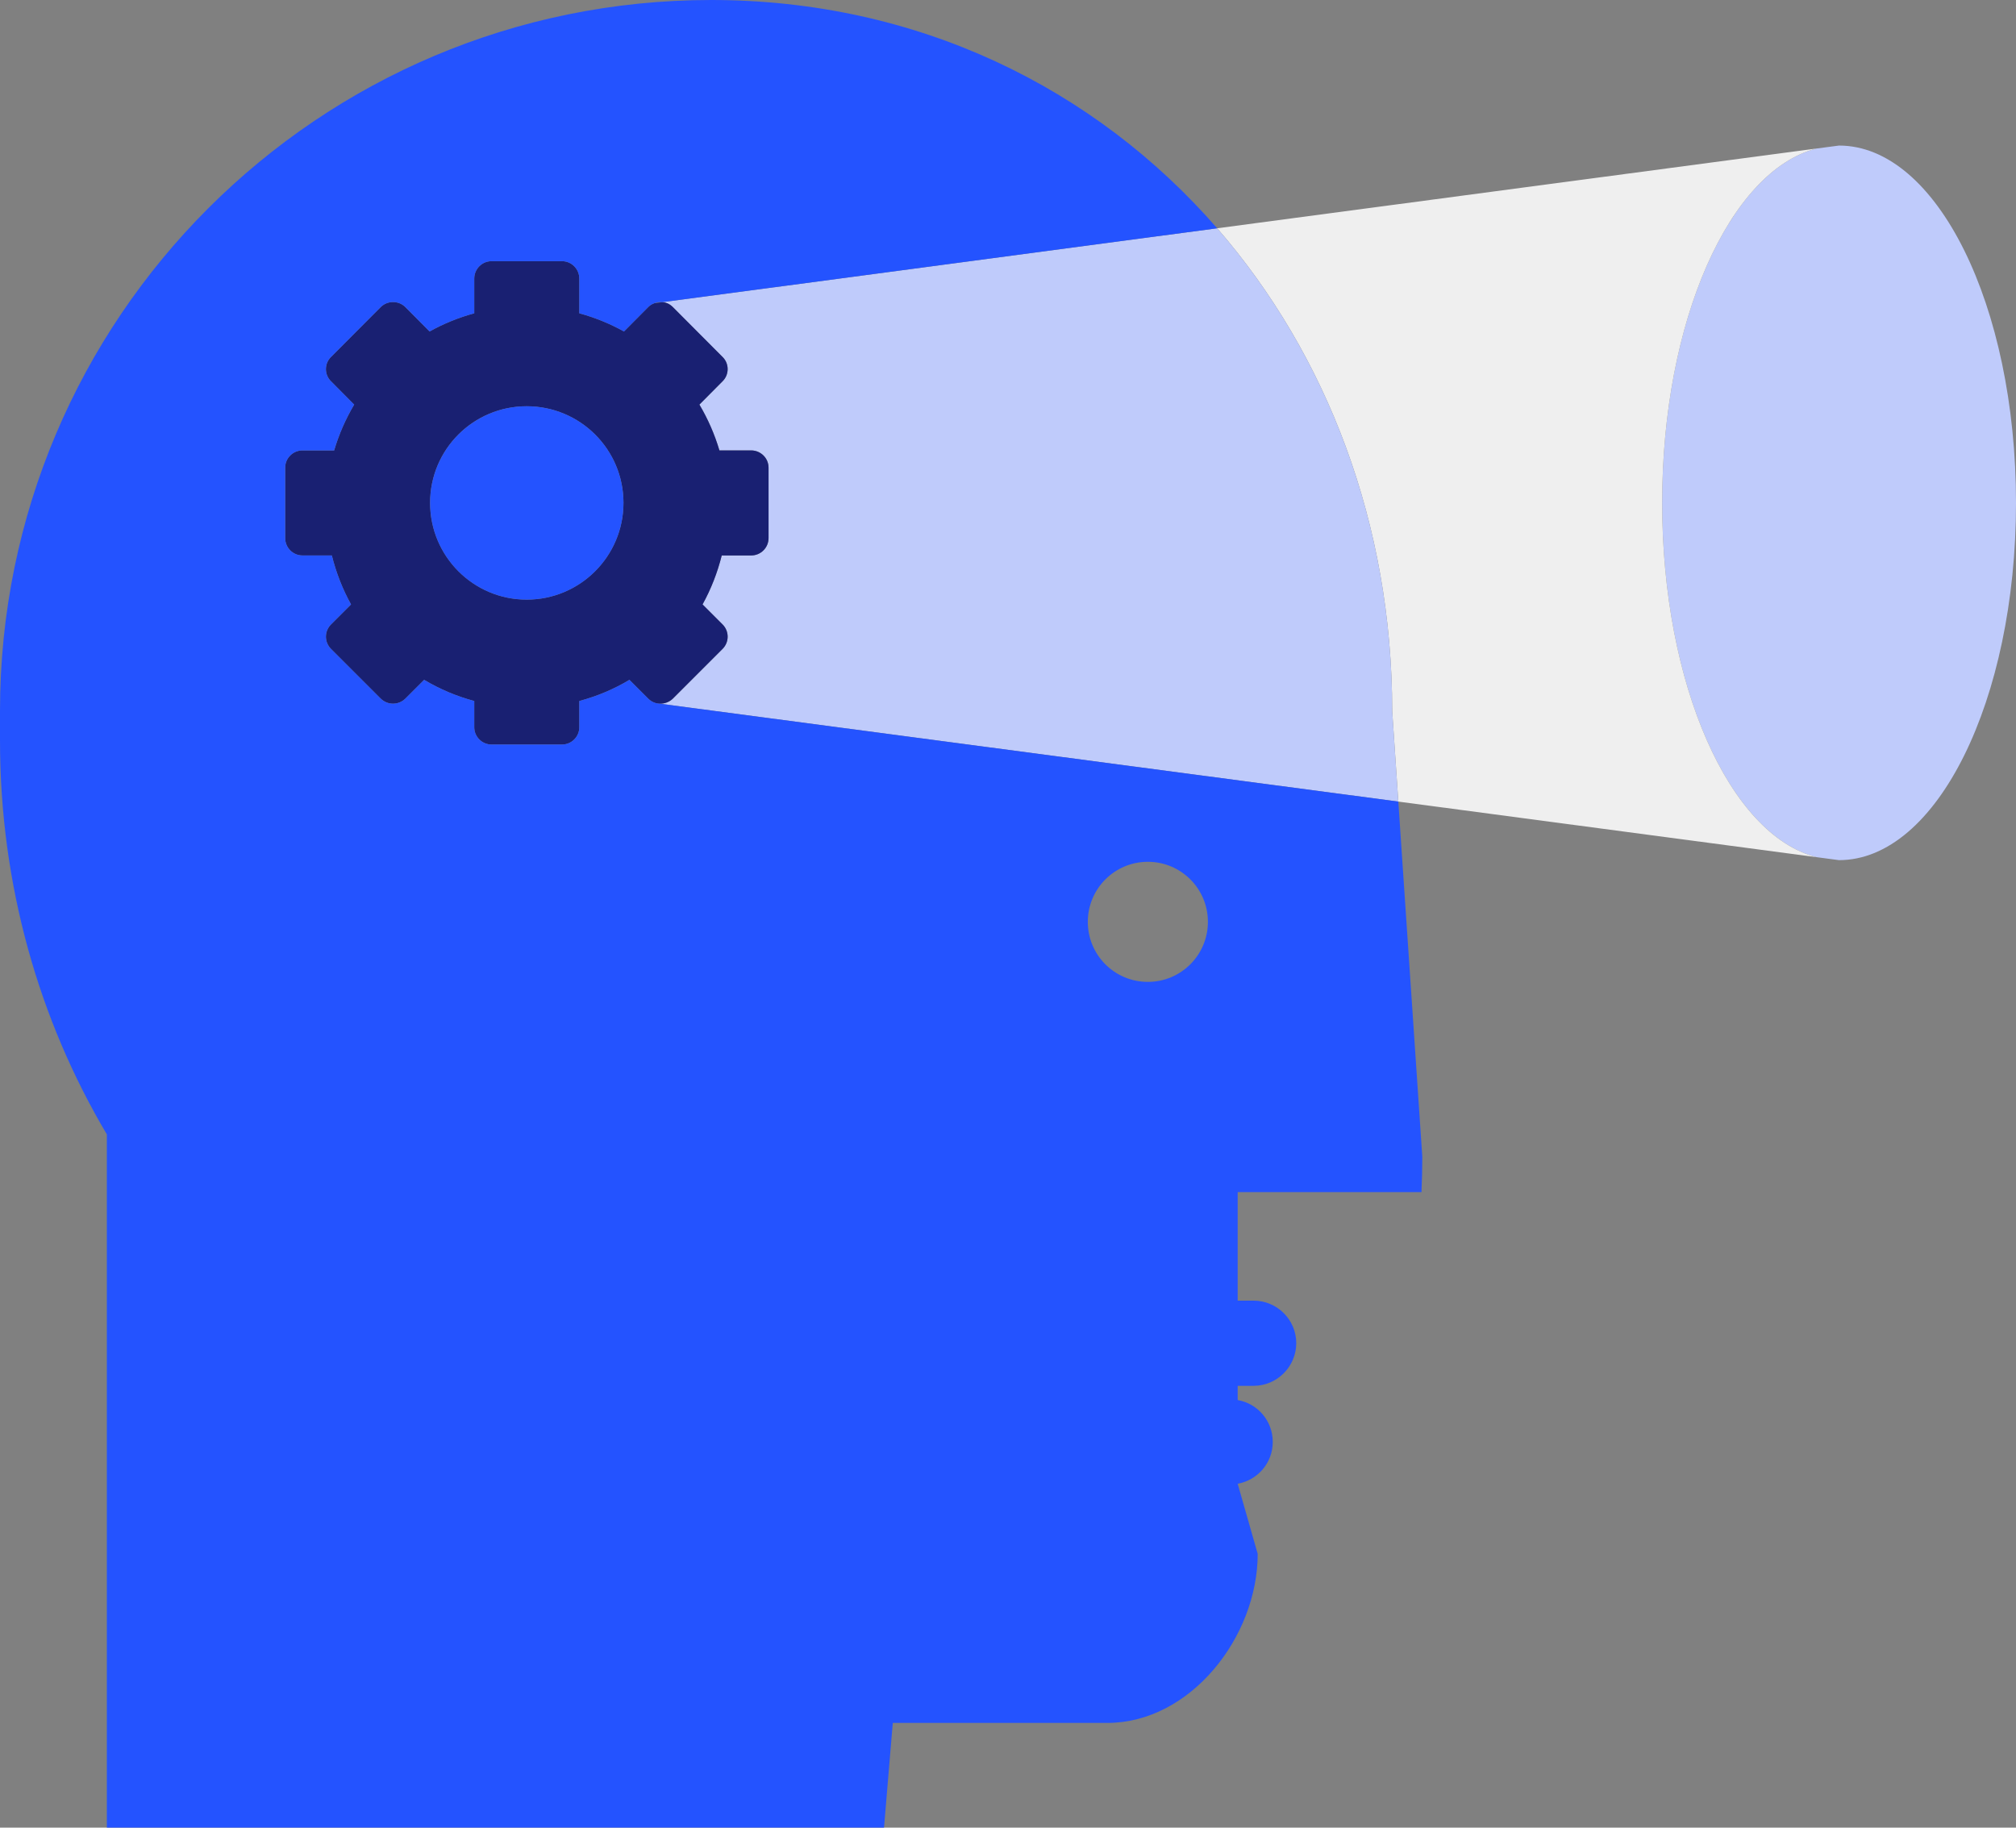
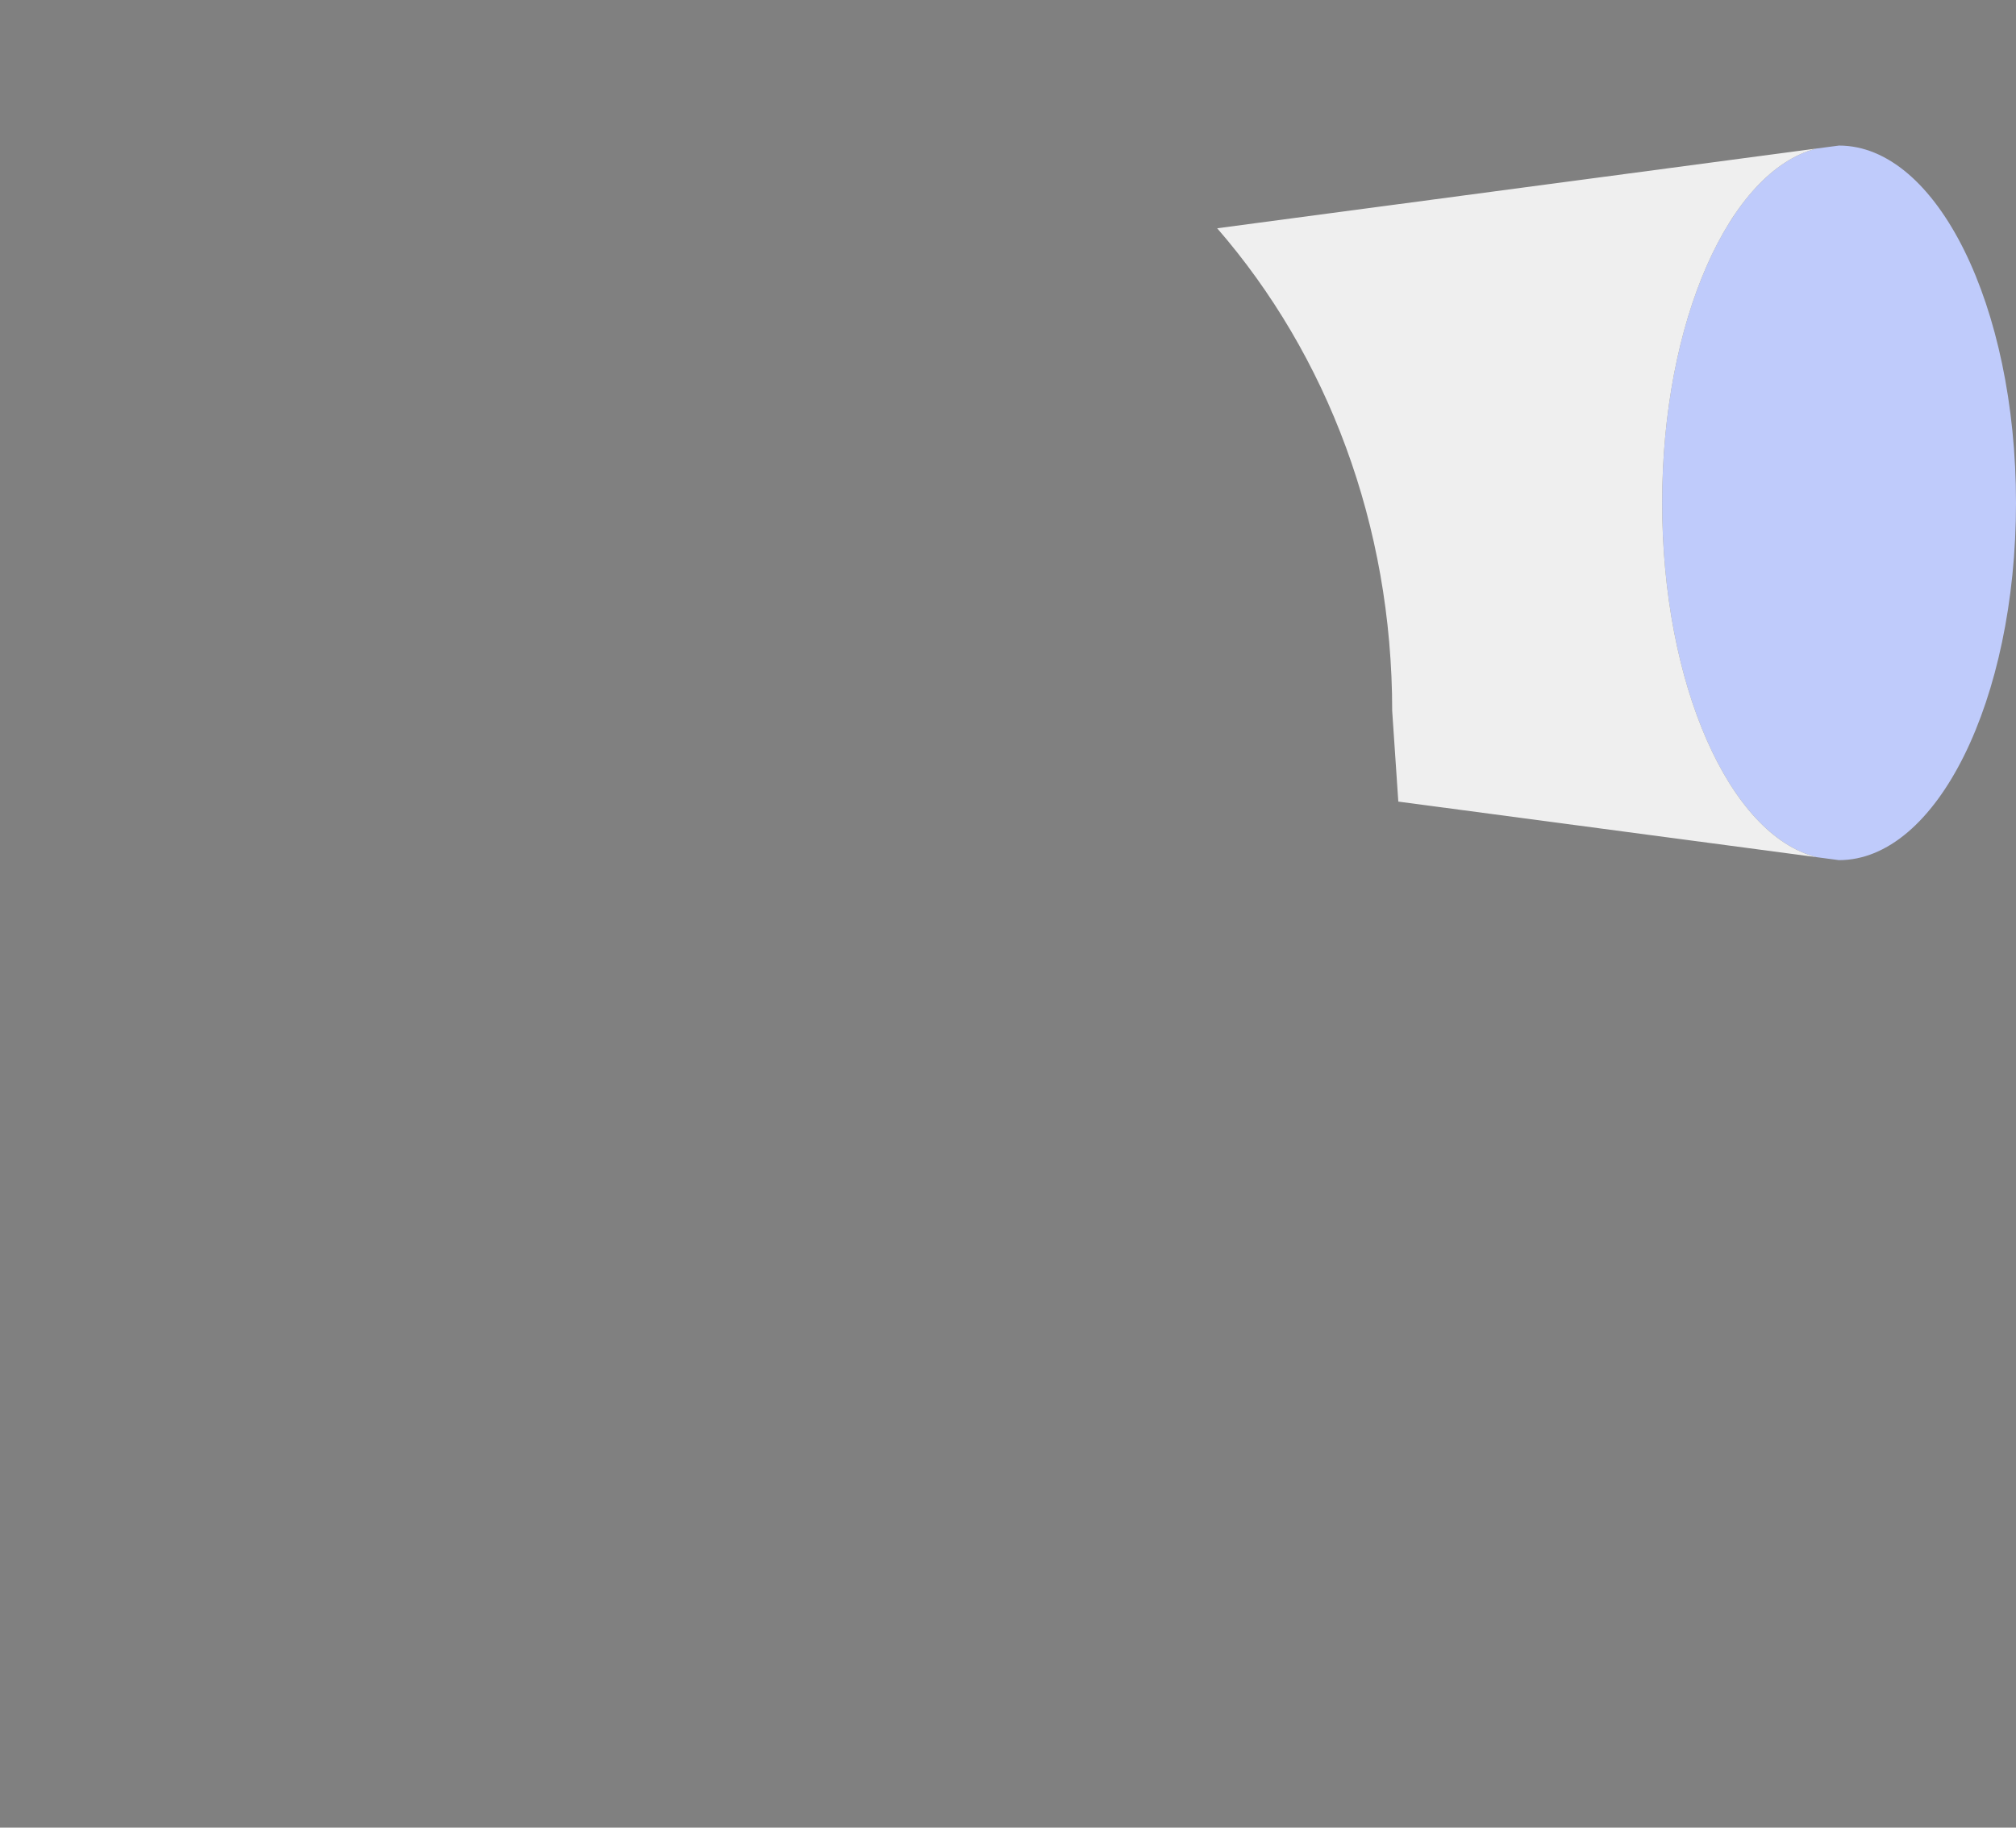
<svg xmlns="http://www.w3.org/2000/svg" id="Layer_2" viewBox="0 0 121.87 110.49">
  <rect x="0" y="0" width="121.87" height="110.49" fill="#808080" stroke="none" />
  <defs>
    <style>.cls-1{fill:#efefef;}.cls-2{fill:#bfcbfb;}.cls-3{fill:#2453ff;}.cls-4{fill:#192072;}</style>
  </defs>
  <g id="Layer_1-2">
    <g>
      <path class="cls-2" d="m111.17,8.8c5.91,0,10.7,9.67,10.7,21.6s-4.79,21.6-10.7,21.6l-1.36-.18c-5.26-1.34-9.33-10.42-9.33-21.42s4.07-20.06,9.32-21.42l1.37-.18Z" />
      <path class="cls-1" d="m109.81,51.82l-25.28-3.36-.37-5.48c0-11.27-3.93-21.52-10.58-29.18l36.22-4.82c-5.25,1.36-9.32,10.43-9.32,21.42s4.07,20.08,9.33,21.42Z" />
-       <path class="cls-2" d="m84.53,48.46l-44.65-5.92c.28,0,.57-.09.79-.3l3.01-3.01c.41-.41.41-1.07,0-1.48l-1.21-1.21c.51-.92.9-1.92,1.16-2.96h1.78c.58,0,1.05-.47,1.05-1.05v-4.26c0-.57-.47-1.04-1.05-1.04h-1.92c-.29-.98-.7-1.91-1.21-2.77l1.4-1.41c.41-.4.41-1.07,0-1.47l-3.01-3.02c-.18-.18-.41-.28-.65-.29l33.56-4.47c6.65,7.66,10.58,17.91,10.58,29.18l.37,5.48Z" />
-       <path class="cls-4" d="m46.46,28.27v4.26c0,.58-.47,1.05-1.05,1.05h-1.78c-.26,1.04-.65,2.04-1.16,2.96l1.21,1.21c.41.41.41,1.07,0,1.48l-3.01,3.01c-.22.21-.51.31-.79.3-.25,0-.5-.11-.69-.3l-1.14-1.14c-.93.56-1.95.99-3.03,1.28v1.59c0,.57-.47,1.04-1.04,1.04h-4.27c-.57,0-1.04-.47-1.04-1.04v-1.59c-1.08-.29-2.09-.72-3.03-1.28l-1.14,1.14c-.41.4-1.07.4-1.48,0l-3.01-3.01c-.41-.41-.41-1.07,0-1.48l1.21-1.21c-.51-.92-.9-1.92-1.16-2.96h-1.78c-.57,0-1.04-.47-1.04-1.05v-4.26c0-.57.47-1.04,1.04-1.04h1.92c.29-.98.7-1.91,1.21-2.77l-1.4-1.41c-.41-.4-.41-1.07,0-1.47l3.01-3.02c.41-.4,1.07-.4,1.48,0l1.47,1.48c.84-.47,1.75-.84,2.7-1.1v-2.1c0-.58.47-1.05,1.04-1.05h4.27c.57,0,1.04.47,1.04,1.05v2.1c.95.26,1.86.63,2.7,1.1l1.47-1.48c.11-.11.23-.18.37-.23l.46-.06c.24,0,.47.11.65.29l3.01,3.02c.41.4.41,1.07,0,1.47l-1.4,1.41c.51.86.92,1.79,1.21,2.77h1.92c.58,0,1.05.47,1.05,1.04Zm-8.77,2.13c0-3.23-2.62-5.84-5.85-5.84s-5.84,2.61-5.84,5.84,2.62,5.85,5.84,5.85,5.85-2.62,5.85-5.85Z" />
-       <path class="cls-3" d="m31.84,24.56c3.23,0,5.85,2.61,5.85,5.84s-2.62,5.85-5.85,5.85-5.84-2.62-5.84-5.85,2.62-5.84,5.84-5.84Z" />
-       <path class="cls-3" d="m84.53,48.46l1.45,21.47c0,.72-.02,1.43-.05,2.14h-11.11v6.56h.96c1.42,0,2.58,1.15,2.58,2.57s-1.16,2.58-2.58,2.58h-.96v.86c1.21.21,2.12,1.26,2.12,2.53s-.91,2.31-2.12,2.53l1.21,4.24c0,5.02-4.07,10.22-9.1,10.22h-12.96l-.53,6.33H6.46v-41.91C2.37,61.69,0,53.52,0,44.76v-1.78C0,19.24,19.25,0,42.99,0c12.47,0,23.2,5.31,30.59,13.8l-33.56,4.47c-.15-.02-.31,0-.46.06-.14.05-.26.12-.37.23l-1.47,1.48c-.84-.47-1.75-.84-2.7-1.1v-2.1c0-.58-.47-1.05-1.04-1.05h-4.27c-.57,0-1.04.47-1.04,1.05v2.1c-.95.26-1.86.63-2.7,1.1l-1.47-1.48c-.41-.4-1.07-.4-1.48,0l-3.01,3.02c-.41.4-.41,1.07,0,1.47l1.4,1.41c-.51.86-.92,1.79-1.21,2.77h-1.92c-.57,0-1.04.47-1.04,1.04v4.26c0,.58.47,1.05,1.04,1.05h1.78c.26,1.04.65,2.04,1.16,2.96l-1.21,1.21c-.41.41-.41,1.07,0,1.48l3.01,3.01c.41.4,1.07.4,1.48,0l1.14-1.14c.94.56,1.95.99,3.03,1.28v1.59c0,.57.47,1.04,1.04,1.04h4.27c.57,0,1.04-.47,1.04-1.04v-1.59c1.08-.29,2.1-.72,3.03-1.28l1.14,1.14c.19.19.44.29.69.3l44.65,5.92Zm-11.51,7.27c0-2.01-1.63-3.63-3.63-3.63s-3.63,1.62-3.63,3.63,1.62,3.63,3.63,3.63,3.63-1.63,3.63-3.63Z" />
    </g>
  </g>
</svg>